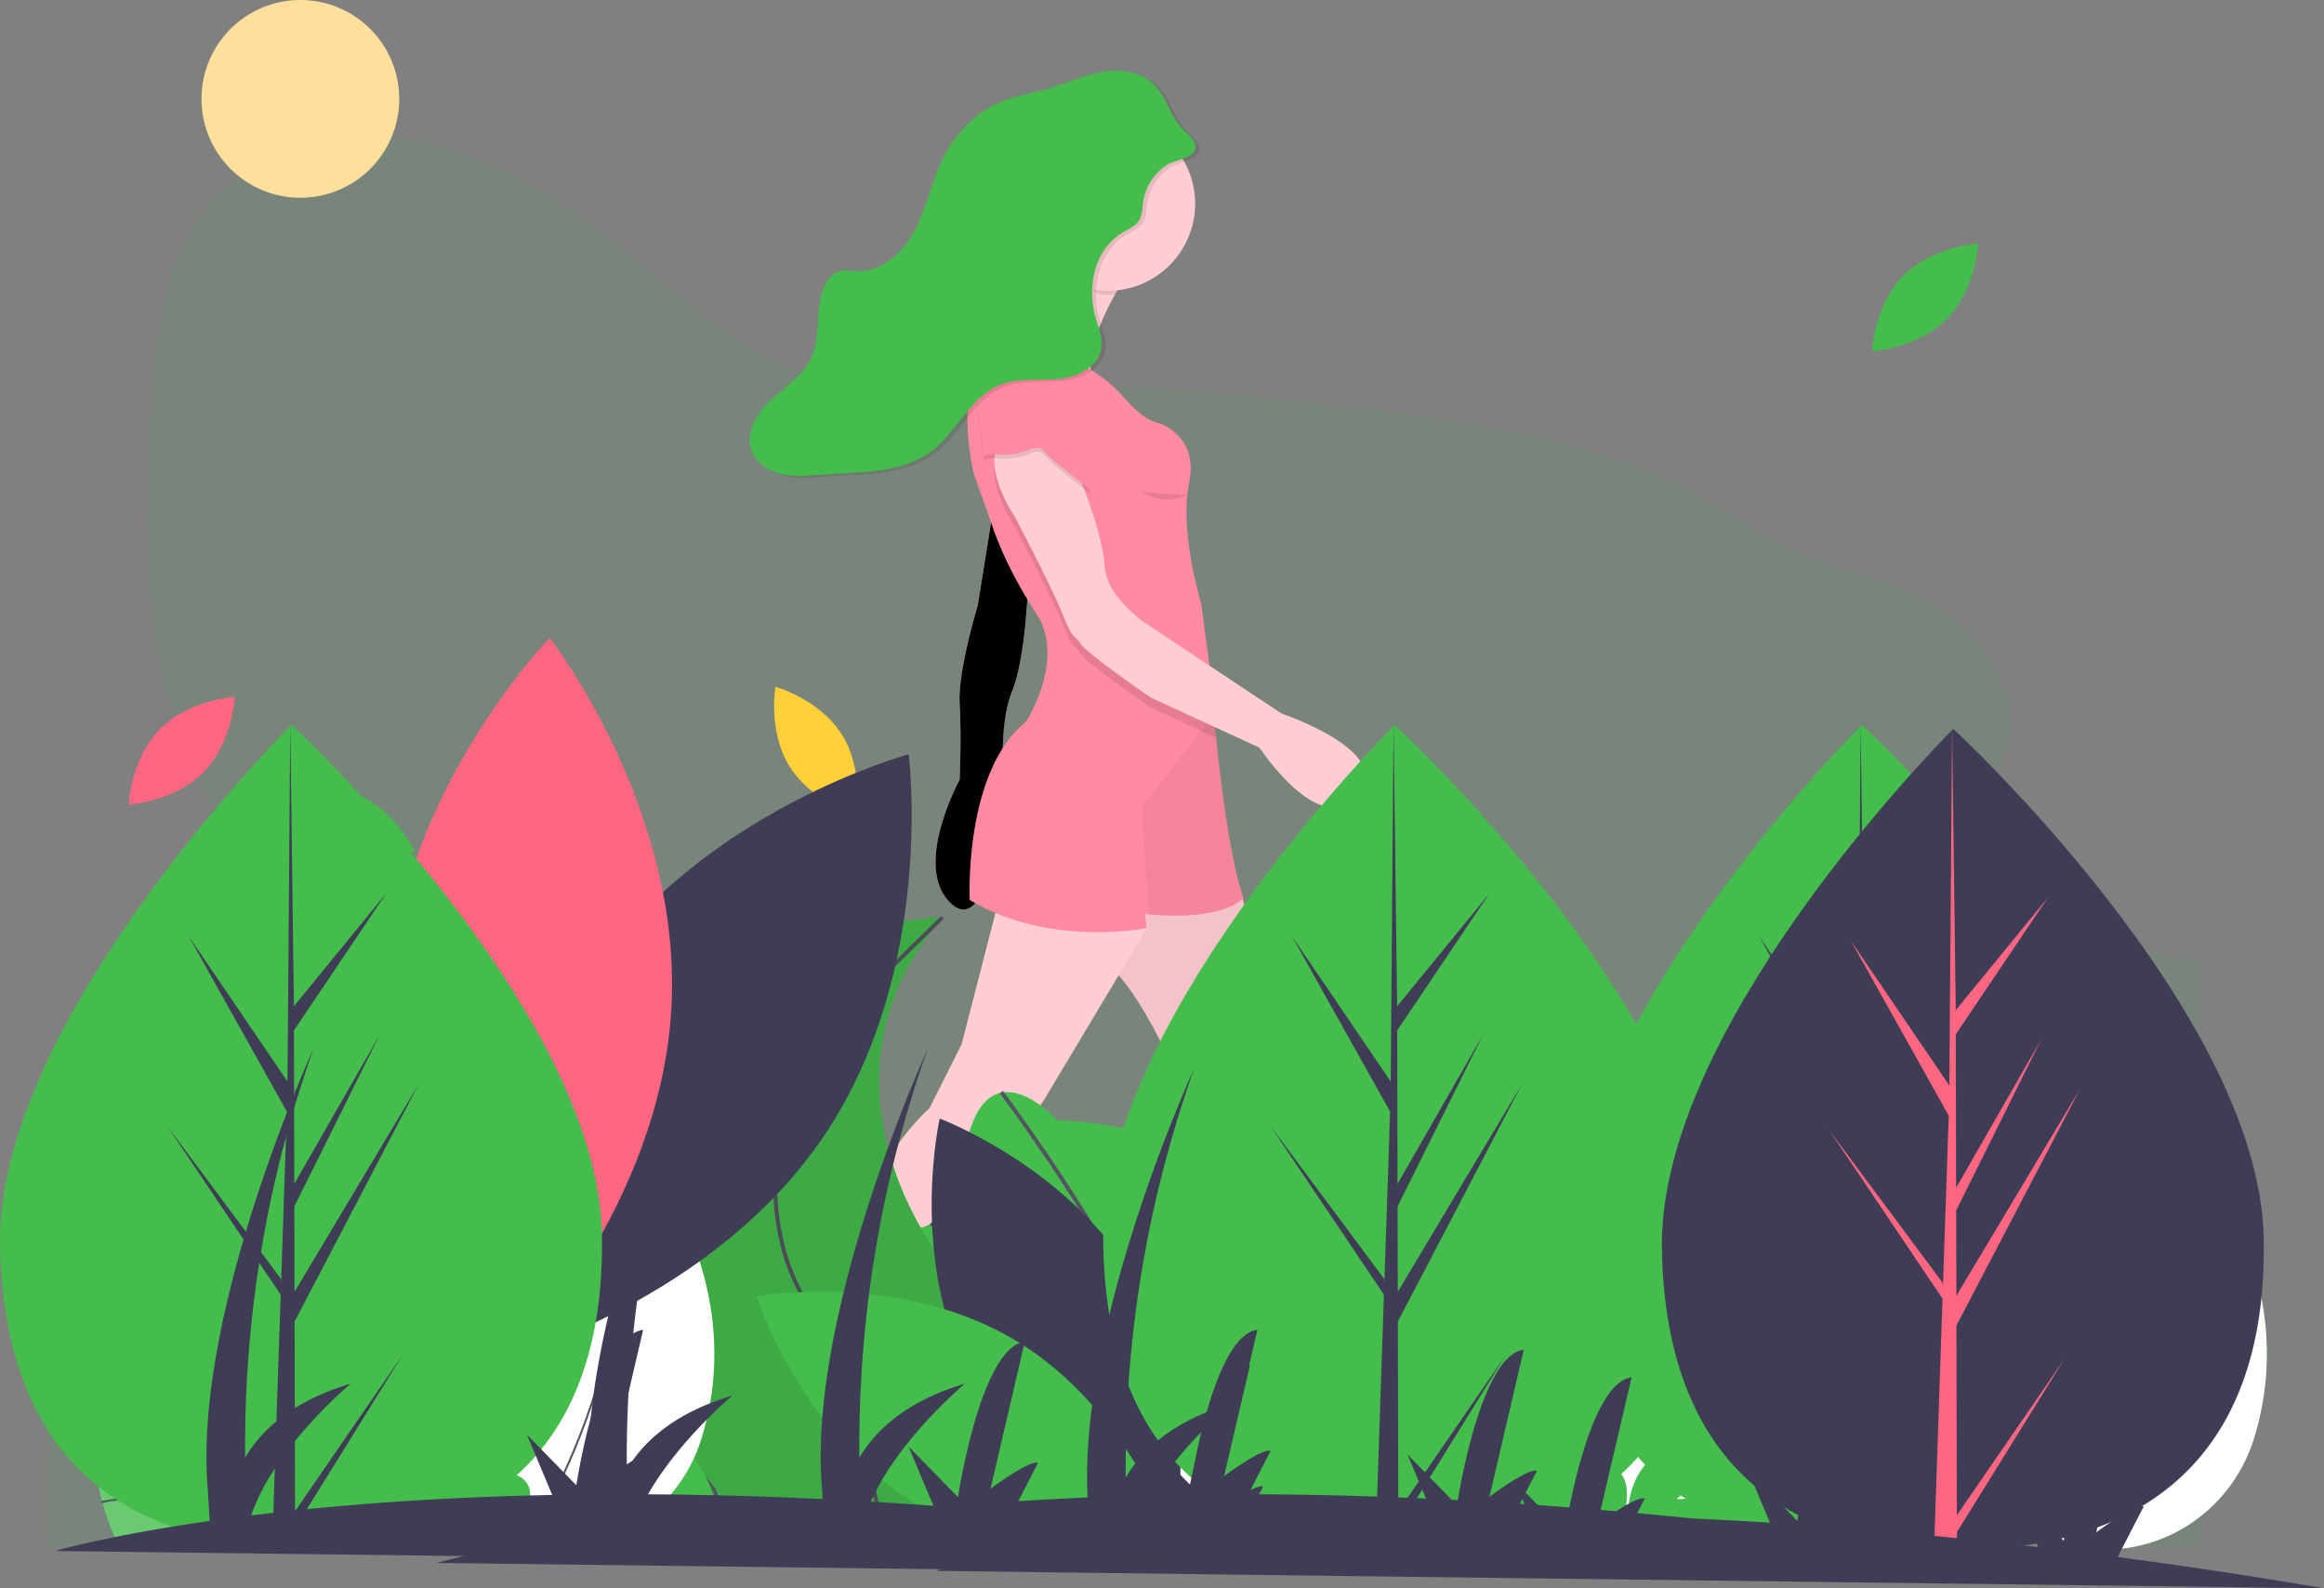
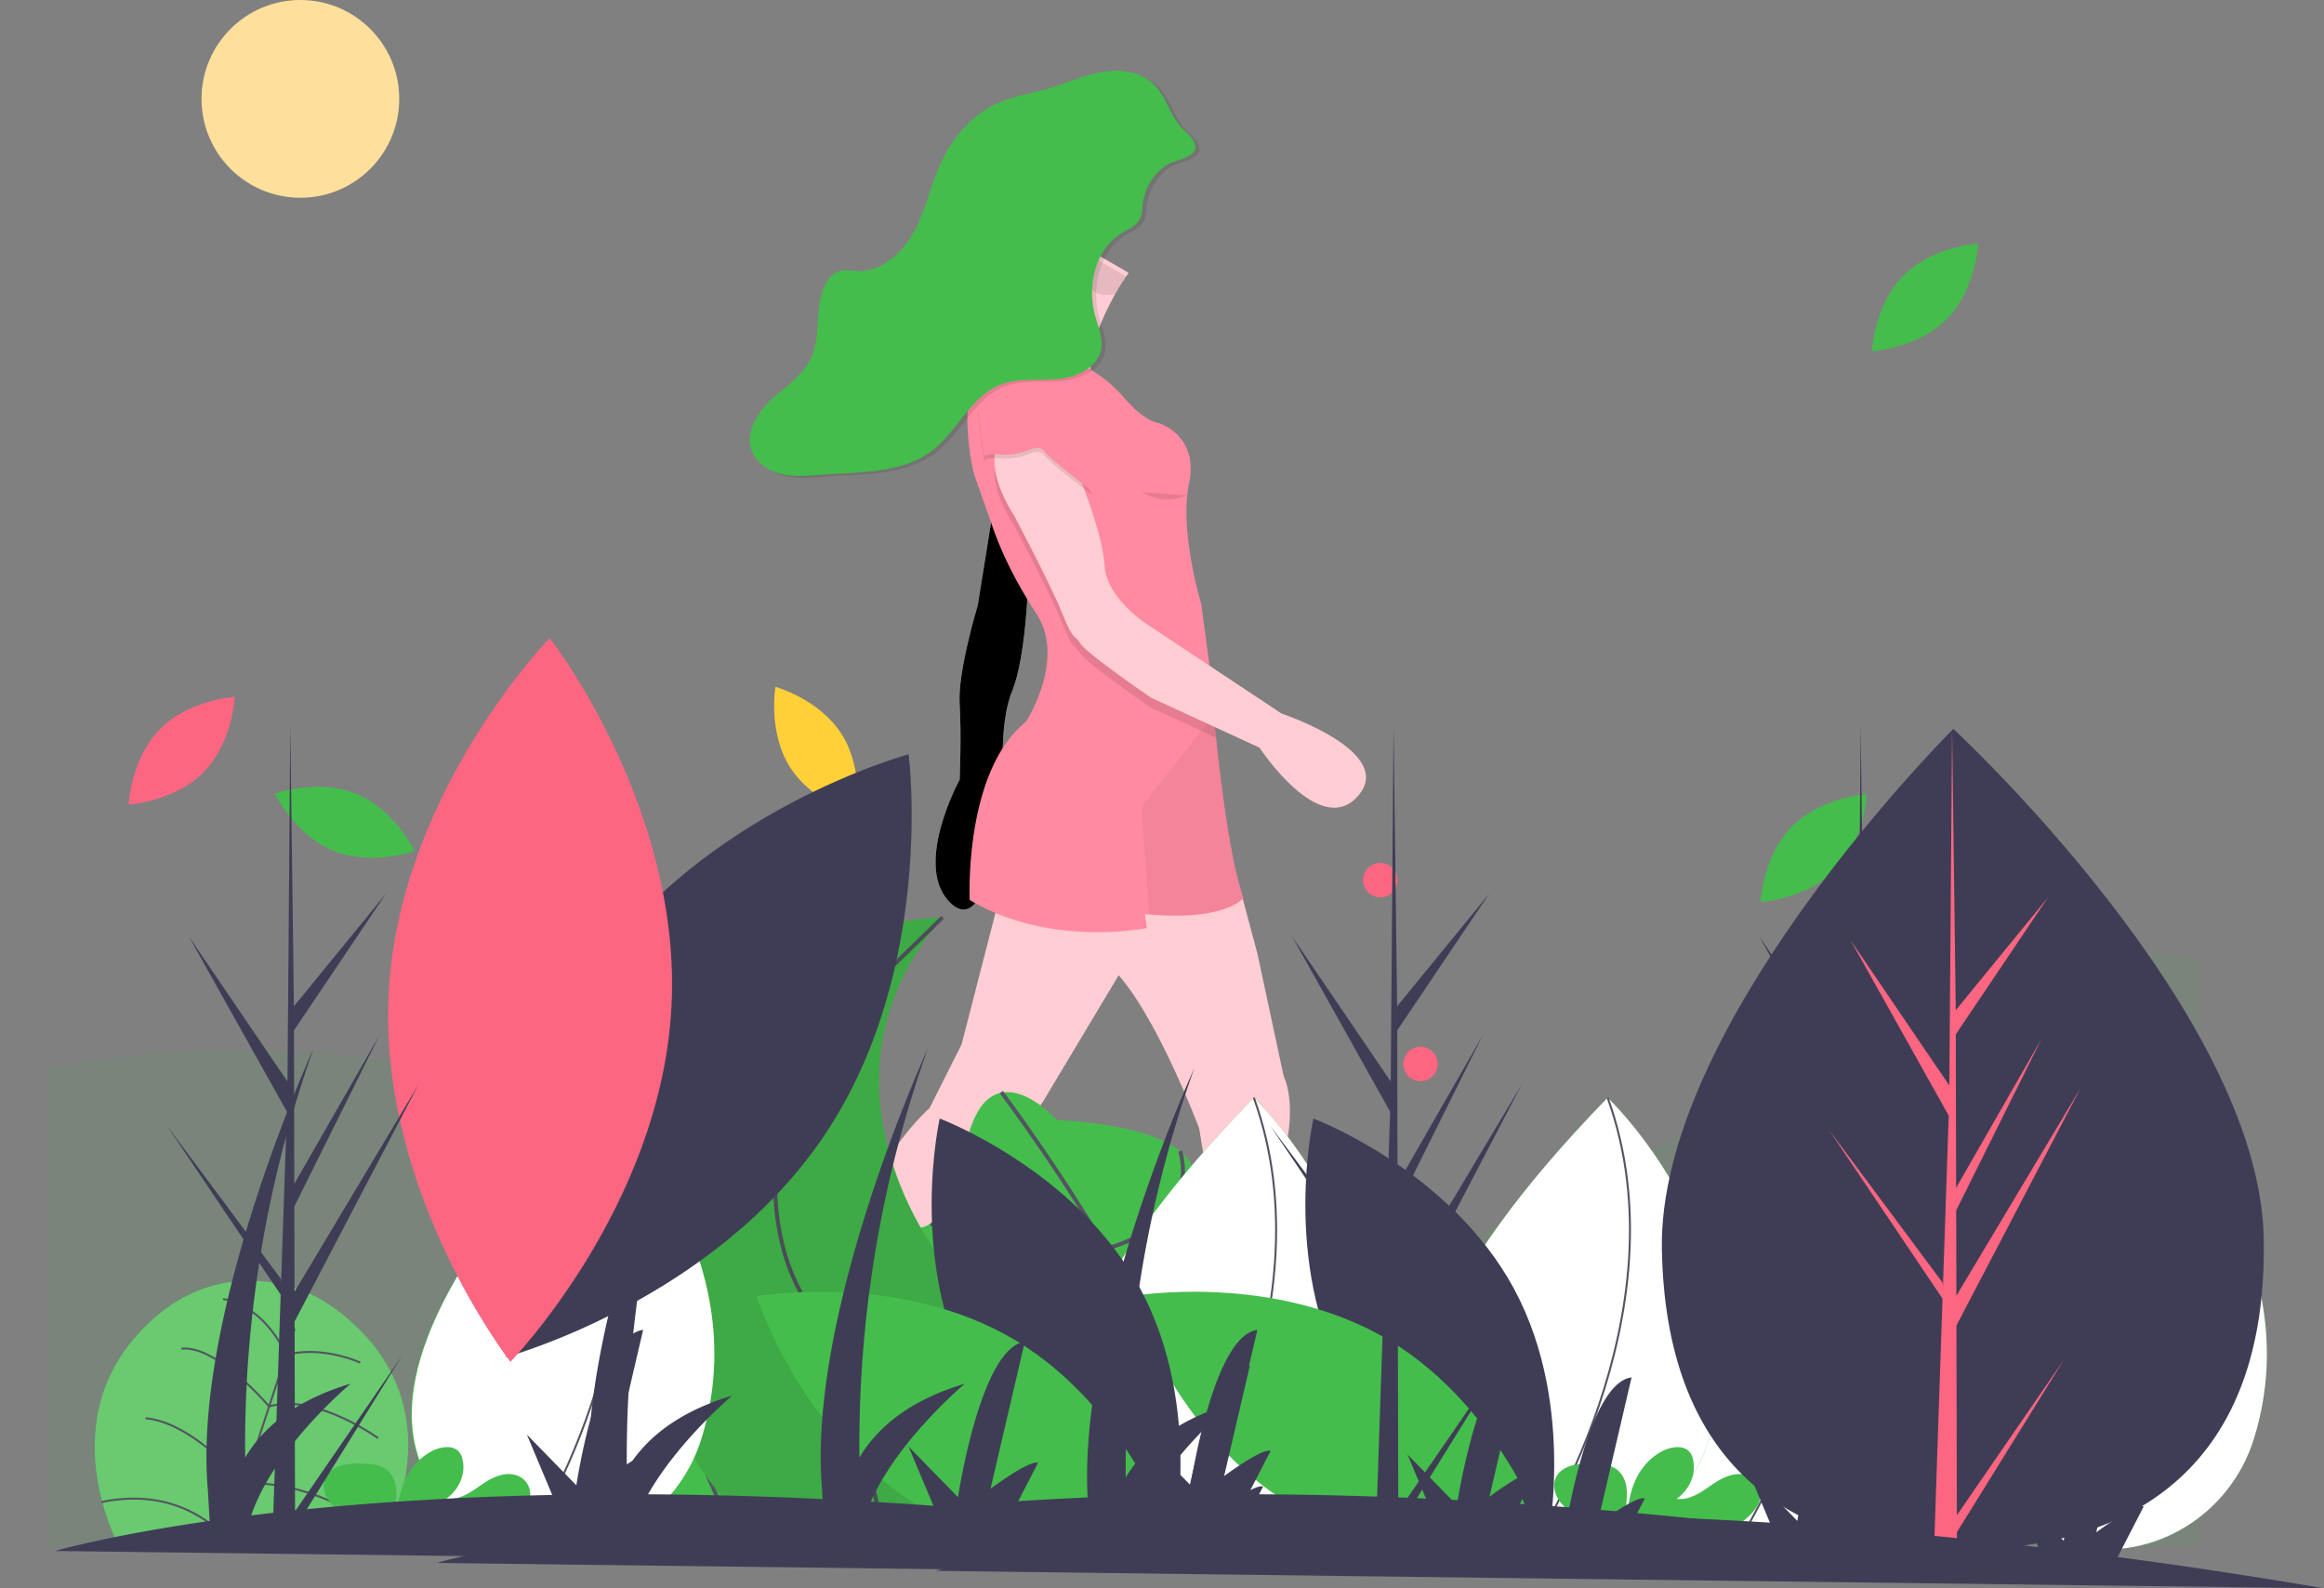
<svg xmlns="http://www.w3.org/2000/svg" xmlns:xlink="http://www.w3.org/1999/xlink" width="1169.108" height="798.867">
  <rect width="100%" height="100%" fill="#808080" stroke="none" />
  <style>.B{fill:#44bd4c}.C{opacity:.1}.D{fill:none}.E{stroke:#535461}.F{stroke-miterlimit:10}.G{fill:#ffcdd3}.H{fill:#fff}.I{fill:#3f3d56}.J{opacity:.4}.K{fill:#fc6681}.L{stroke-width:2}</style>
  <g class="B">
-     <path d="M957.39 438.398c-31.824 40.46-19.46 99.567.762 146.905 6.77 15.849 14.428 32.617 11.572 49.613-3.494 20.784-22.043 35.982-41.519 44.036-35.503 14.683-77.988 11.184-110.61-9.11-28.192-17.538-48.381-46.058-77.054-62.798-47.984-28.014-109.06-17.435-161.164 1.862-36.863 13.652-77.164 31.407-113.793 17.14-25.774-10.04-43.59-34.475-53.296-60.376-4.687-12.505-8.089-26.04-17.038-35.953-5.321-5.893-12.265-10.075-19.378-13.602-64.953-32.205-146.989-14.96-210.078-50.679-42.608-24.124-69.885-69.63-81.963-117.08s-10.67-97.205-7.604-146.072c2.18-34.728 6.089-71.803 28.279-98.606 23.473-28.353 63.759-38.896 100.172-33.507s69.417 24.597 98.454 47.22c36.29 28.274 69.944 63.482 114.5 74.936 30.342 7.8 62.26 3.533 93.555 2.055 52.316-2.47 104.654 3.023 156.683 9.038 49.808 5.758 99.976 12.095 147.426 28.298 33.579 11.466 60.499 32.28 92.206 46.821 20.668 9.478 43.205 12.096 62.774 24.168 24.105 14.871 46.204 40.738 40.028 71.006-5.872 28.777-36.023 43.211-52.914 64.685z" class="C" />
    <path d="M23.726 537.88s183-48 420 74 496-96 491-129 172 0 172 0v295h-1083z" class="C" />
  </g>
  <circle cx="151.106" cy="49.735" r="49.735" fill="#ffdf9c" />
  <use xlink:href="#B" class="G" />
  <use xlink:href="#B" opacity=".05" />
  <path d="M618.603 427.406l14.008 52.47 13.164 61.474s7.088 13.1 0 40.31l23.29 75.584s13.163 48.374 21.263 49.381-8.1 38.296-8.1 38.296L659.95 731.82s-6.076-30.234-14.177-37.288-34.428-77.599-34.428-77.599l-8.1-49.381s-25.315-67.521-47.592-83.646-29.365-42.326-29.365-42.326z" class="G" />
-   <path d="M526.289 441.58s7.088 26.202 29.365 42.326 47.592 83.646 47.592 83.646l8.1 49.381s26.328 70.545 34.428 77.599c5.944 5.18 10.805 22.846 12.962 31.876.79 3.275 1.215 5.412 1.215 5.412l22.277 13.1s16.201-37.287 8.1-38.295c-1.255-.15-2.632-1.45-4.07-3.527-7.797-11.307-17.194-45.854-17.194-45.854l-23.29-75.583c7.089-27.21 0-40.311 0-40.311l-13.163-61.475-14.004-52.465z" opacity=".05" />
  <path d="M396.677 703.602l8.101 19.148 36.453-4.031a83.706 83.706 0 01-1.863-15.822c-.324-11.439 1.438-26.878 10.977-38.598 17.214-21.164 43.541-73.568 43.541-73.568s26.327-28.218 32.403-39.304l50.69-84.623-1.58-7.588 13.67-12.597h-85.057l-20.252 78.606-16.201 32.25s-34.428 29.225-47.592 90.7c0 0-13.133 40.955-21.497 53.18a14.694 14.694 0 01-1.793 2.247z" class="G" />
  <path d="M658.736 726.408l1.215 5.412 22.277 13.1s16.201-37.287 8.1-38.295c-1.255-.15-2.632-1.45-4.07-3.527a5.674 5.674 0 0 0-2.592 6.279 15.573 15.573 0 0 0 1.6 4.303c3.037 5.039-10.126 13.1-10.126 13.1-4.436 5.675-11.635 2.682-16.404-.372z" class="C" />
  <path fill="#dce6f2" d="M684.678 711.391c-1.39-5.813 5.914-9.71 10.016-5.347a19.491 19.491 0 012.723 3.605c4.05 7.054 34.428 13.1 40.503 11.085s27.34-4.03 22.277 11.086-96.196 37.288-96.196 37.288-10.126-14.11-9.113-24.187a115.178 115.178 0 000-20.156s14.176 13.101 21.264 4.031c0 0 13.164-8.062 10.126-13.1a15.57 15.57 0 01-1.6-4.305z" />
  <path d="M396.677 703.602l8.101 19.148 36.453-4.031a83.706 83.706 0 0 1-1.863-15.822 4.996 4.996 0 0 0-8.13-1.16l-5.195 5.896c-4.05 5.039-17.214 2.016-17.214 2.016-3.413 1.128-7.463-3.77-10.36-8.294a14.694 14.694 0 0 1-1.792 2.247z" class="C" />
  <path fill="#dce6f2" d="M430.22 703.754a4.984 4.984 0 018.477 2.09c1.842 7.167 5.883 16.425 14.685 19.93 15.19 6.046 36.454 16.124 29.366 25.194s-31.39 17.132-52.655 10.077-51.642-24.186-51.642-24.186l15.189-40.311s8.1 17.132 14.176 15.116c0 0 13.164 3.024 17.214-2.015 1.41-1.755 3.311-3.876 5.19-5.895z" />
  <path d="M567.805 137.23s-24.302 33.257-18.226 56.436-48.605-15.116-48.605-15.116 28.353-25.195 23.29-66.514z" class="G" />
  <path fill="#ff8aa1" d="M487.81 452.665c40.504 24.187 89.108 14.11 89.108 14.11l-1.012-7.055 2.106.201c38.711 3.406 47.51-8.264 47.51-8.264-6.055-16.94-10.804-52.858-13.76-80.622l-1.165-11.388-1.782-19.51a804.38 804.38 0 0 1-.506-6.39l-4.05-30.233s-11.14-36.28-6.076-60.467c4.312-20.6-9.74-28.04-14.002-29.795a13.528 13.528 0 0 0-2.059-.608c-5.553-1.31-11.738-6.962-17-13.022a68.283 68.283 0 0 0-28.403-19.289 147.847 147.847 0 0 1-9.417-3.8c-7.089-8.061-26.328-3.022-26.328-3.022-23.29 15.116-11.138 64.497-11.138 64.497l9.68 27.533c5.397 15.328 13.083 29.679 21.953 43.314 14.885 22.857-5.306 54.118-5.306 54.118-31.39 25.194-28.352 89.692-28.352 89.692z" />
  <path d="M574.387 405.804l3.625 54.117c38.711 3.406 47.51-8.264 47.51-8.264-6.055-16.94-10.804-52.858-13.76-80.622l-1.165-11.388z" opacity=".05" />
  <path d="M510.088 264.21s18.226 34.265 24.302 49.382 6.075 10.078 9.113 15.116 35.44 27.21 35.44 27.21l32.819 15.117a1419.28 1419.28 0 01-2.947-30.898l-30.884-20.499s-21.264-13.1-22.277-30.233-14.176-48.373-14.176-48.373-26.328-28.218-37.466-15.117 6.076 38.296 6.076 38.296z" class="C" />
  <path d="M541.478 235.993s13.163 31.241 14.176 48.373 22.277 30.234 22.277 30.234l66.831 44.342s57.718 19.148 38.478 41.319-49.617-24.187-49.617-24.187l-54.68-25.194s-32.402-22.172-35.44-27.21-3.038 0-9.113-15.117-24.302-49.381-24.302-49.381-17.214-25.195-6.076-38.296 37.466 15.117 37.466 15.117z" class="G" />
  <path d="M549.579 249.094s-20.252-15.117-24.303-20.156c-1.788-2.224-4.562-1.895-7.104-.834a32.042 32.042 0 01-15.046 2.472c-4.43-.378-8.734-.126-8.227 2.394 1.012 5.038-3.038-26.203-3.038-26.203l17.214-6.046 22.277 12.093z" class="C" />
  <path fill="#ff8aa1" d="M549.579 247.078s-20.252-15.116-24.303-20.155c-1.788-2.225-4.562-1.896-7.104-.835a32.042 32.042 0 01-15.046 2.473c-4.43-.378-8.734-.126-8.227 2.393 1.012 5.039-3.038-26.202-3.038-26.202l17.214-6.047 22.277 12.093z" />
  <path d="M597.265 249.094a24.947 24.947 0 01-22.878-1.512M530.846 114.556c.757-6.025-6.738 6.487-7.595-.504l43.542 25.194s-2.486 3.406-5.665 8.785a44.667 44.667 0 01-4.968.285c-13.1 0-17.246-24.726-25.314-33.76z" class="C" />
-   <ellipse cx="557.173" cy="102.462" rx="44.048" ry="43.838" class="G" />
  <path d="M576.935 103.228c-.331 2.752-.269 5.66-1.584 8.104-1.842 3.42-5.814 4.977-9.134 7.012-13.455 8.25-17.447 26.81-13.159 41.95 1.517 5.356 3.91 10.793 2.916 16.27-1.708 9.413-12.481 14.292-22.055 15.128s-19.596-.708-28.55 2.768c-15.037 5.838-21.659 23.39-34.441 33.2-14.868 11.41-35.347 10.703-54.073 12.023-6.924.488-13.95 1.318-20.752-.06s-13.513-5.46-15.916-11.942c-3.39-9.145 2.784-19.06 9.956-25.699s15.924-12.239 19.984-21.109c5.458-11.924 1.046-26.984 7.912-38.163a11.734 11.734 0 015.584-5.097c3.024-1.13 6.38-.35 9.608-.239 12.505.428 23.17-9.5 28.978-20.53s8.276-23.514 13.588-34.79c6.01-12.76 16.027-24.021 29.048-29.56 7.629-3.245 15.955-4.436 23.92-6.745 9.053-2.624 17.696-6.709 26.97-8.41s19.778-.578 26.558 5.944c6.382 6.139 8.243 15.771 14.343 22.187 2.305 2.425 5.266 4.476 6.375 7.626 2.629 7.464-10.125 8.094-14.379 11.082a27.834 27.834 0 00-11.697 19.05z" class="C" />
  <path d="M574.91 102.22c-.331 2.752-.27 5.661-1.585 8.104-1.842 3.42-5.813 4.977-9.133 7.012-13.455 8.25-17.447 26.81-13.16 41.95 1.518 5.356 3.91 10.793 2.917 16.27-1.709 9.413-12.481 14.292-22.055 15.128s-19.596-.708-28.55 2.768c-15.037 5.838-21.659 23.39-34.441 33.2-14.868 11.41-35.347 10.703-54.074 12.023-6.924.488-13.95 1.318-20.751-.06s-13.514-5.46-15.916-11.941c-3.39-9.145 2.784-19.061 9.955-25.7s15.925-12.238 19.985-21.109c5.458-11.923 1.046-26.983 7.912-38.163a11.734 11.734 0 015.584-5.096c3.024-1.13 6.38-.35 9.608-.24 12.505.429 23.17-9.5 28.978-20.53s8.276-23.514 13.588-34.79c6.01-12.76 16.027-24.021 29.048-29.56 7.628-3.244 15.955-4.436 23.92-6.745 9.053-2.624 17.696-6.709 26.97-8.41s19.778-.578 26.558 5.944c6.382 6.14 8.242 15.771 14.343 22.187 2.305 2.425 5.266 4.476 6.375 7.627 2.629 7.463-10.125 8.093-14.379 11.081a27.834 27.834 0 00-11.697 19.05zM60.226 778.38s-33-59 8-106 89-21 89-21 60 28 46 95c0 0-8 34-32 32z" class="B" />
  <path d="M60.226 778.38s-33-59 8-106 89-21 89-21 60 28 46 95c0 0-8 34-32 32z" opacity=".2" class="H" />
  <path d="M112.059 778.465l36.167-110.085m33 17s-18.62-8.761-37.31-3.88c0 0-9.69-24.12-31.69-28.12m78 70s-31.664-22.885-54.832-15.942c0 0-26.168-31.058-44.168-29.058m92 86s-27.064-19.573-60.532-18.287c0 0-25.468-30.713-49.468-32.713m53.281 65.085a70.976 70.976 0 0 0-12.926-4.633s-20.855-27.119-62.605-18.285" class="D E F" />
  <path d="M417.226 778.38s33-54-49-134-77-95-70-107c0 0-66 8-52 107s74 134 74 134z" class="B" />
  <path d="M370.726 778.38s-24.5-71-61.5-114-30-114-11-127" class="D E F L" />
  <use xlink:href="#C" class="B" />
  <use xlink:href="#C" x="-877" y="228" class="K" />
  <path d="M901.447 415.772c-14.736 14.954-15.705 37.894-15.705 37.894s22.923-1.305 37.66-16.26 15.705-37.895 15.705-37.895-22.924 1.306-37.66 16.26zM179.284 399.335c-19.418-7.983-41.02-.2-41.02-.2s9.882 20.725 29.3 28.708 41.02.2 41.02.2-9.881-20.726-29.3-28.708z" class="B" />
  <path fill="#ffd037" d="M423.449 369.35c-11.225-17.743-33.348-23.888-33.348-23.888s-3.925 22.623 7.3 40.366 33.347 23.887 33.347 23.887 3.925-22.622-7.3-40.365z" />
  <g class="K">
    <circle cx="694.357" cy="442.691" r="8.669" />
    <circle cx="714.585" cy="535.161" r="8.669" />
  </g>
  <path d="M531.726 563.38s-33-37-45 9-19 52-43 40-49 45 10 86 26 81.5 26 81.5h211s28-81.5-33-109.5-59-49-57-77-69-30-69-30z" class="B" />
  <g class="D E F L">
    <path d="M503.726 549.31s137 180.57 90 230.57M468.304 615.289s32.422 27.59 85.422 13.59 39.931-49.915 39.931-49.915" />
    <path d="M690.175 702.573s-70.531-34.208-105.99-21.45c-92.323 33.215-160.96-56.243-160.96-56.243" />
  </g>
  <path d="M485.226 778.38s43-32-11-144c0 0-72-89 0-173 0 0-157 4-154 150s78.5 167 78.5 167z" class="B" />
  <path d="M445.059 778.38s-10.833-77-39.833-124a100.81 100.81 0 01-12.185-30.708c-9.695-42.63 4.125-87.209 35.437-117.717l45.748-44.575" class="D E F L" />
  <path d="M485.226 778.38s43-32-11-144c0 0-72-89 0-173 0 0-157 4-154 150s78.5 167 78.5 167z" class="C" />
  <path d="M870.665 777.499S723.52 744.603 910.742 552.11c0 0 80.704 76.488 51.097 171.571-11.903 38.23-50.197 61.832-88.981 54.27q-1.09-.213-2.193-.452z" class="B" />
  <use xlink:href="#D" class="H J" />
  <use xlink:href="#E" class="D E F" />
  <path d="M261.665 777.499S114.52 744.603 301.742 552.11c0 0 80.704 76.488 51.097 171.571-11.903 38.23-50.197 61.832-88.981 54.27q-1.09-.213-2.193-.452z" class="B" />
  <use xlink:href="#D" x="-609" class="H J" />
  <use xlink:href="#E" x="-609" class="D E F" />
  <path d="M590.665 777.499S443.52 744.603 630.742 552.11c0 0 80.704 76.488 51.097 171.571-11.903 38.23-50.197 61.832-88.981 54.27q-1.09-.213-2.193-.452z" class="B" />
  <use xlink:href="#D" x="-280" class="H J" />
  <use xlink:href="#E" x="-280" class="D E F" />
  <path d="M1042.665 777.499s-147.144-32.896 40.077-225.389c0 0 80.704 76.488 51.097 171.571-11.903 38.23-50.197 61.832-88.981 54.27q-1.09-.213-2.193-.452z" class="B" />
  <use xlink:href="#D" x="172" class="H J" />
  <use xlink:href="#E" x="172" class="D E F" />
  <path d="M768.665 777.499S621.52 744.603 808.742 552.11c0 0 80.704 76.488 51.097 171.571-11.903 38.23-50.197 61.832-88.981 54.27q-1.09-.213-2.193-.452z" class="B" />
  <use xlink:href="#D" x="-102" class="H J" />
  <use xlink:href="#E" x="-102" class="D E F" />
  <path d="M256.737 766c4.344-3.292 8.418-7.177 9.67-11.905a10.067 10.067 0 00-6.757-12.127c-6.205-1.936-12.837 1.574-17.864 5.117s-10.79 7.589-17.37 6.839c6.817-4.924 10.058-12.924 8.178-20.192a7.818 7.818 0 00-2.274-4.1c-3.445-3.005-9.69-1.715-13.814.652-13.117 7.528-16.777 22.065-16.848 35.149-1.323-4.72-.21-9.638-.242-14.48s-1.659-10.207-6.664-12.807c-2.972-1.544-6.644-1.844-10.164-1.95-5.897-.176-12.464.306-16.49 3.824-5.004 4.372-3.706 11.707.646 16.52s10.974 7.828 17.068 11.153c4.645 2.533 9.342 5.493 12.197 9.491a8.612 8.612 0 01.904 1.696h36.965a106.272 106.272 0 0022.86-12.88zM875.737 766c4.344-3.292 8.418-7.177 9.67-11.905a10.067 10.067 0 00-6.757-12.127c-6.205-1.936-12.837 1.574-17.864 5.117s-10.79 7.589-17.37 6.839c6.817-4.924 10.058-12.924 8.178-20.192a7.818 7.818 0 00-2.274-4.1c-3.445-3.005-9.69-1.715-13.814.652-13.117 7.528-16.777 22.065-16.848 35.149-1.323-4.72-.21-9.638-.242-14.48s-1.659-10.207-6.664-12.807c-2.972-1.544-6.644-1.844-10.164-1.95-5.897-.176-12.464.306-16.49 3.824-5.004 4.372-3.706 11.707.646 16.52s10.974 7.828 17.068 11.153c4.645 2.533 9.342 5.493 12.197 9.491a8.612 8.612 0 01.904 1.696h36.965a106.272 106.272 0 0022.86-12.88z" class="B" />
  <use xlink:href="#F" class="I" />
  <use xlink:href="#G" class="B" />
  <use xlink:href="#F" x="-188" class="I" />
  <use xlink:href="#G" x="-188" class="B" />
  <path d="M296.62 491.42c-55.927 83.727-42.046 191.159-42.046 191.159S359.132 654.26 415.06 570.533s42.045-191.159 42.045-191.159S352.547 407.692 296.62 491.42z" class="I" />
  <path d="M337.764 506.788c-5.46 100.54-80.997 178.182-80.997 178.182s-66.685-85.365-61.225-185.905 80.997-178.183 80.997-178.183 66.685 85.365 61.225 185.906z" class="K" />
  <use xlink:href="#H" class="B" />
  <use xlink:href="#I" class="I" />
  <use xlink:href="#H" x="-235" class="B" />
  <path d="M703.418 760.143l53.94-78.384-53.923 86.88.016 8.885q-5.815-.018-11.513-.318l3.86-114.173-.064-.882.1-.169.367-10.789-57.236-85.04 57.254 76.963.182 2.283 2.915-86.263-49.28-88.059 49.586 72.903 1.394-178.763.007-.595.01.585 1.822 140.921 46.383-56.736-46.363 68.875.17 77.19 42.926-74.872-42.893 86.22.095 42.921L765.55 545.46 703.2 664.7zm435.379-137.278c2.105 114.017-64.942 155.073-148.547 156.617q-2.913.054-5.8.042-5.814-.018-11.512-.318c-75.556-3.95-134.958-44.716-136.916-150.751-2.026-109.734 135.665-250.805 145.994-261.238.009 0 .009 0 .018-.01l.593-.596s154.066 142.246 156.17 256.254z" class="I" />
  <use xlink:href="#I" x="46" y="2" class="K" />
-   <path d="M302.797 620.865c2.105 114.017-64.942 155.073-148.547 156.617q-2.913.054-5.8.042-5.814-.018-11.512-.318C61.382 773.256 1.98 732.49.022 626.455-2.004 516.72 135.687 375.65 146.015 365.217c.01 0 .01 0 .019-.01l.593-.596s154.065 142.246 156.17 256.254z" class="B" />
  <g class="I">
    <path d="M148.418 760.143l53.94-78.384-53.923 86.88.016 8.885q-5.815-.018-11.513-.318l3.86-114.173-.064-.882.1-.169.367-10.789-57.236-85.04 57.254 76.963.182 2.283 2.915-86.263-49.28-88.059 49.586 72.903 1.393-178.763.008-.595.01.585 1.822 140.921 46.383-56.736-46.363 68.875.17 77.19 42.925-74.872-42.892 86.22.095 42.921L210.55 545.46 148.2 664.7zm769.69 34.724q-53.975-9.144-103.815-15.706l13.135-25.467c-4.43-1.539-23.89 13.046-23.89 13.046l17.239-73.927c-22.276 2.687-33.603 78.17-33.603 78.17l-24.888-25.52 12.05 28.691c-101.695-11.976-189.522-16.416-263.394-16.576l11.242-21.798c-4.429-1.538-23.889 13.046-23.889 13.046l17.238-73.926c-22.276 2.686-33.602 78.17-33.602 78.17l-24.889-25.52 12.762 30.389c-61.93 1.238-112.433 5.465-151.414 10.284 11.372-33.956 50.001-66.252 50.001-66.252-29.5 8.774-44.976 23.477-53.062 37.184a595.41 595.41 0 0 1 34.415-205.722s-60.978 132.693-53.197 221.762l.93 15.816c-51.695 7.402-77.685 15.103-77.685 15.103z" />
    <use xlink:href="#J" />
    <use xlink:href="#J" x="134" y="10" />
    <path d="M726.108 788.867q-53.975-9.144-103.815-15.706l13.135-25.467c-4.43-1.539-23.89 13.046-23.89 13.046l17.239-73.927c-22.276 2.687-33.603 78.17-33.603 78.17l-24.888-25.52 12.05 28.691c-101.695-11.976-189.522-16.416-263.394-16.576l11.242-21.798c-4.429-1.538-23.889 13.046-23.889 13.046l17.238-73.926c-22.276 2.686-33.602 78.17-33.602 78.17l-24.89-25.52 12.763 30.389c-61.93 1.238-112.433 5.465-151.414 10.284 11.372-33.956 50.001-66.252 50.001-66.252-29.5 8.774-44.976 23.477-53.062 37.184a595.41 595.41 0 0134.415-205.722s-60.978 132.693-53.197 221.762l.93 15.816c-51.695 7.402-77.685 15.103-77.685 15.103z" />
  </g>
  <defs>
    <path id="B" d="M499.962 254.133l-8.101 50.389s-10.126 33.256-9.113 49.38 0 38.297 0 38.297-24.303 44.342-4.05 62.482 26.327-57.444 26.327-57.444-3.038-32.249 4.05-49.38 8.1-54.42 8.1-54.42z" />
    <path id="C" d="M957.447 138.772c-14.736 14.954-15.705 37.894-15.705 37.894s22.923-1.305 37.66-16.26 15.705-37.895 15.705-37.895-22.924 1.306-37.66 16.26z" />
    <path id="D" d="M870.665 777.499c-3.231-.722-143.975-36.154 40.077-225.389 0 0 80.704 76.488 51.097 171.571-11.903 38.23-50.197 61.832-88.981 54.27q-1.09-.213-2.193-.452z" />
    <path id="E" d="M872.597 778.593s77.719-117.085 38.145-226.483" />
    <path id="F" d="M676.863 694.037c32.329 59.954 100.941 85.691 100.941 85.691s16.198-71.468-16.13-131.422-100.941-85.692-100.941-85.692-16.198 71.468 16.13 131.423z" />
    <path id="G" d="M699.084 674.312c58.366 35.115 80.845 104.863 80.845 104.863s-72.152 12.816-130.518-22.3-80.845-104.862-80.845-104.862 72.152-12.816 130.518 22.3z" />
-     <path id="H" d="M1092.797 620.865c2.105 114.017-64.942 155.073-148.547 156.617q-2.913.054-5.8.042-5.814-.018-11.512-.318c-75.556-3.95-134.958-44.716-136.916-150.751-2.026-109.734 135.665-250.805 145.994-261.238.009 0 .009 0 .018-.01l.593-.596s154.066 142.246 156.17 256.254z" />
    <path id="I" d="M938.418 760.143l53.94-78.384-53.923 86.88.016 8.885q-5.815-.018-11.513-.318l3.86-114.173-.064-.882.1-.169.367-10.789-57.236-85.04 57.254 76.963.182 2.283 2.915-86.263-49.28-88.059 49.586 72.903 1.394-178.763.007-.595.01.585 1.822 140.921 46.383-56.736-46.363 68.875.17 77.19 42.926-74.872-42.893 86.22.095 42.921 62.376-104.267-62.35 119.24z" />
    <path id="J" d="M1035.108 788.867q-53.975-9.144-103.815-15.706l13.135-25.467c-4.43-1.539-23.89 13.046-23.89 13.046l17.239-73.927c-22.276 2.687-33.603 78.17-33.603 78.17l-24.888-25.52 12.05 28.691c-101.695-11.976-189.522-16.416-263.394-16.576l11.242-21.798c-4.429-1.538-23.889 13.046-23.889 13.046l17.238-73.926c-22.276 2.686-33.602 78.17-33.602 78.17l-24.889-25.52 12.762 30.389c-61.93 1.238-112.433 5.465-151.414 10.284 11.372-33.956 50.001-66.252 50.001-66.252-29.5 8.774-44.976 23.477-53.062 37.184a595.41 595.41 0 0134.415-205.722s-60.978 132.693-53.197 221.762l.93 15.816c-51.695 7.402-77.685 15.103-77.685 15.103z" />
  </defs>
</svg>